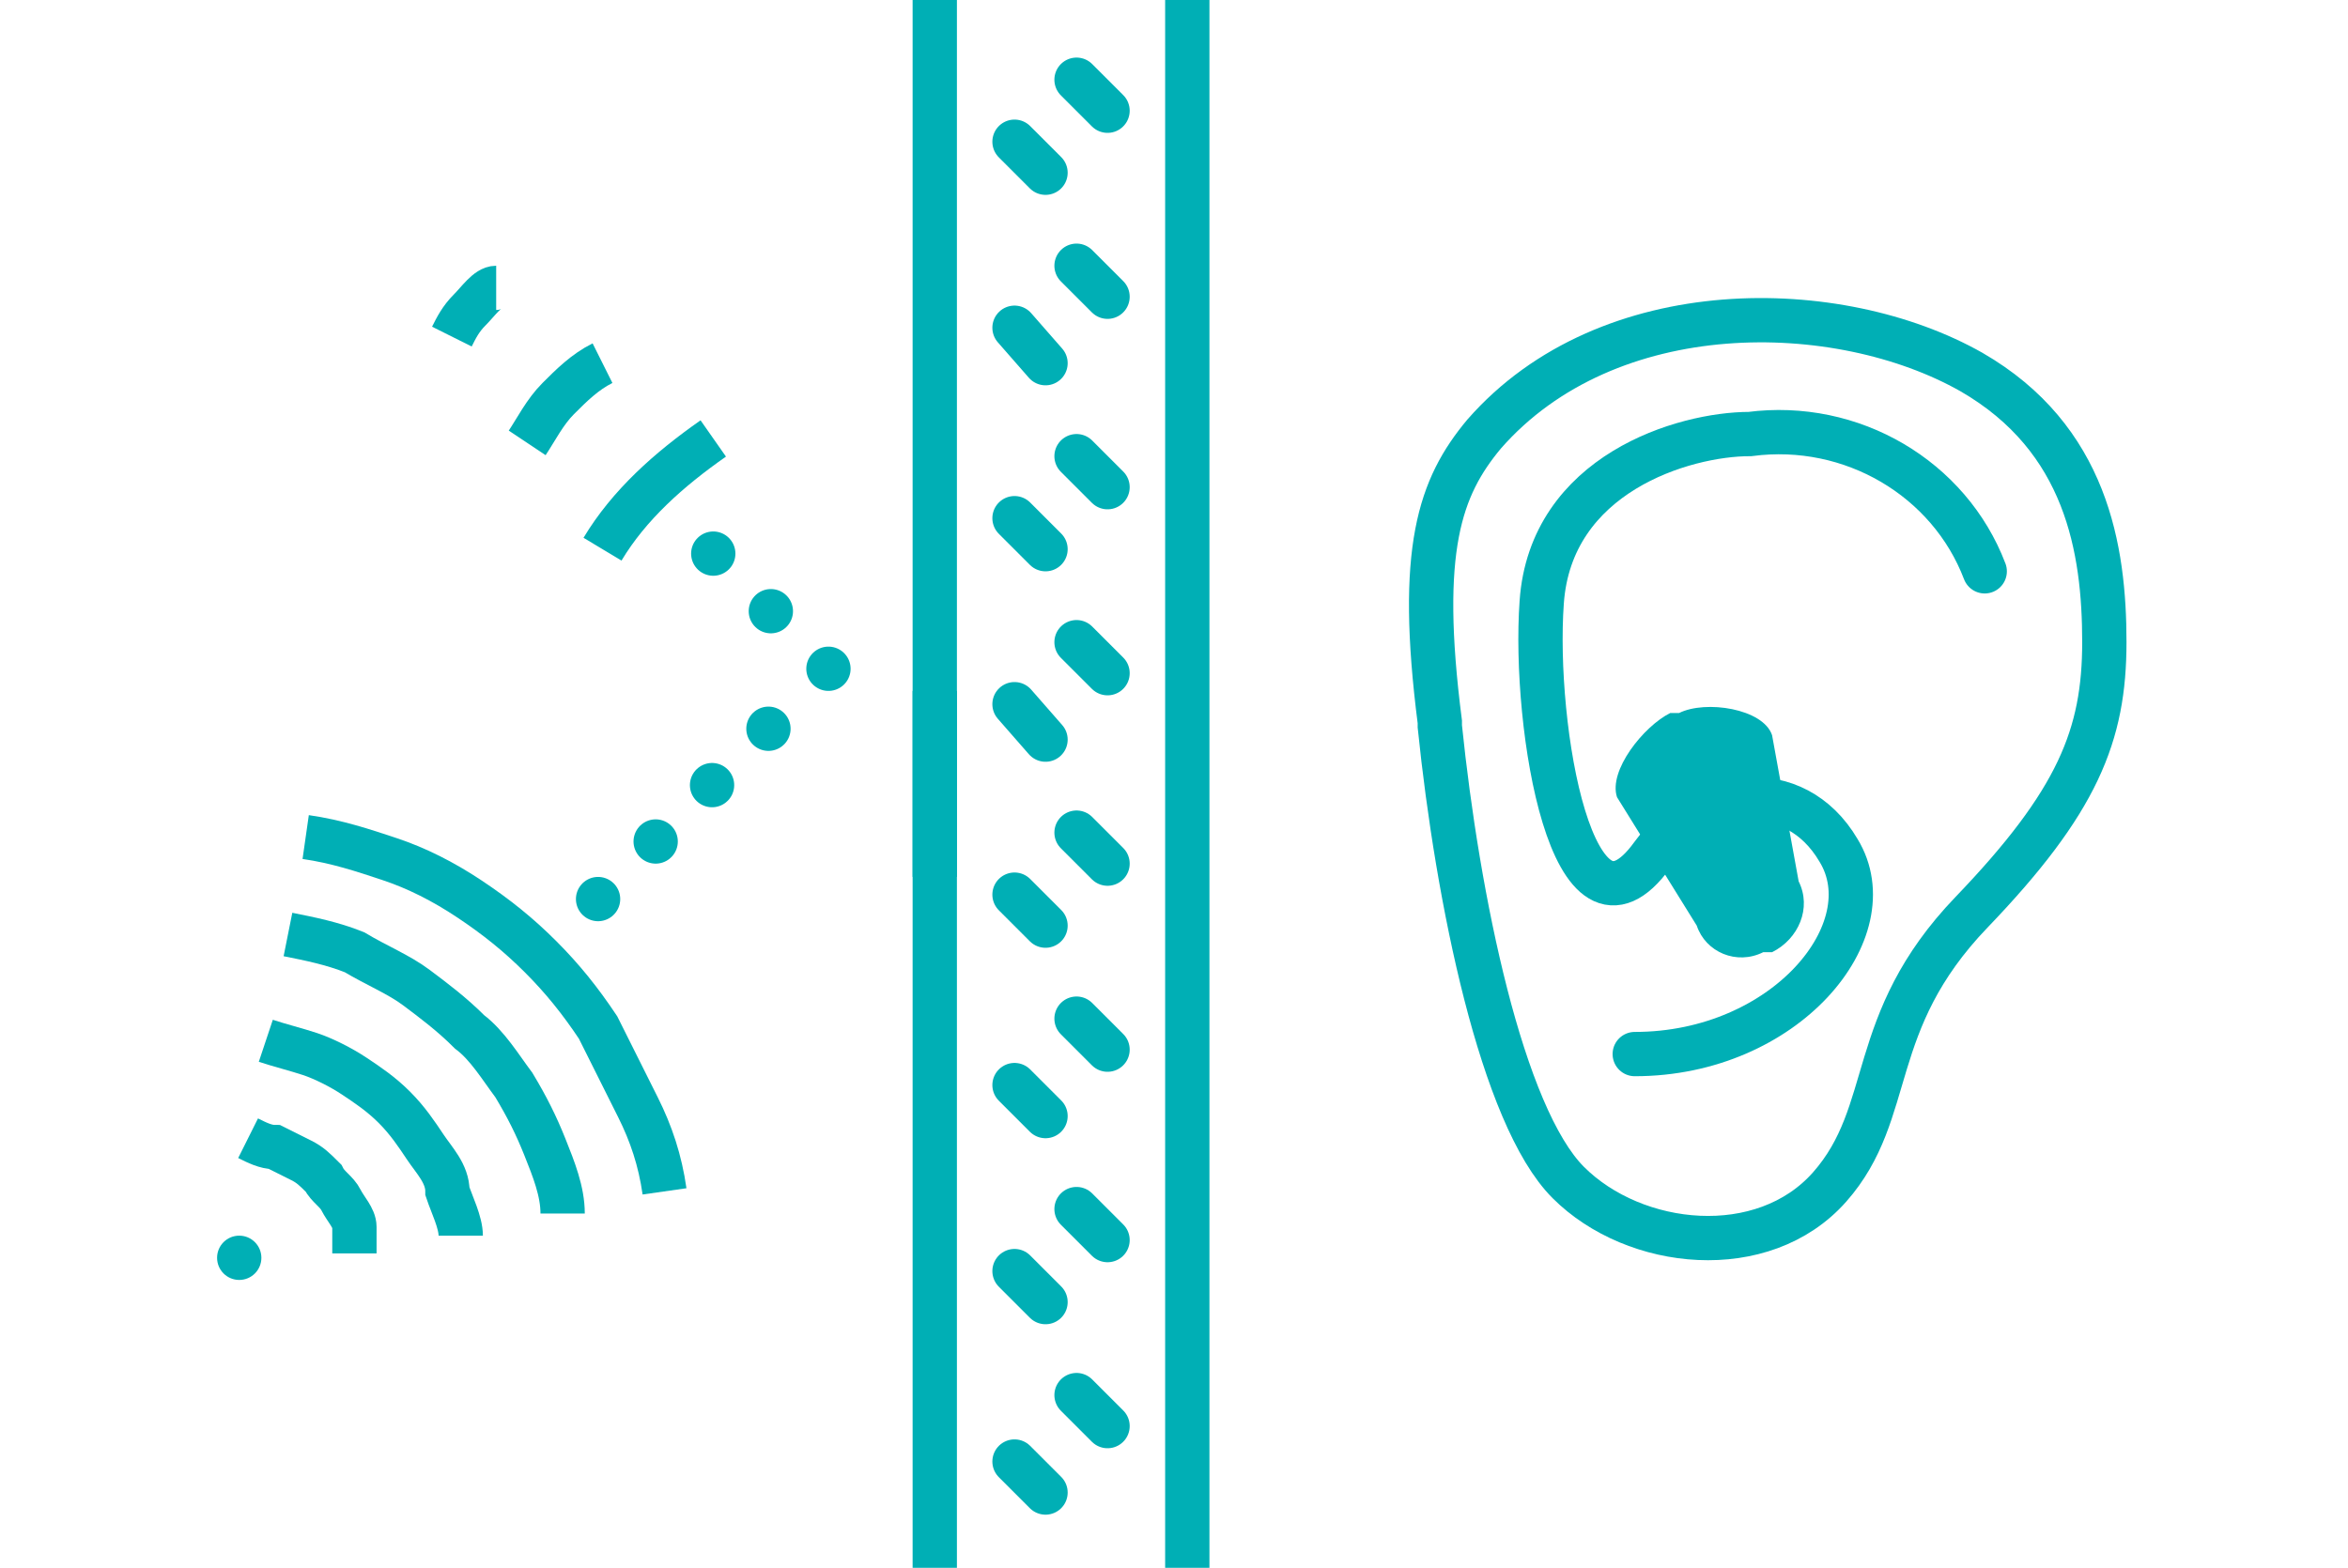
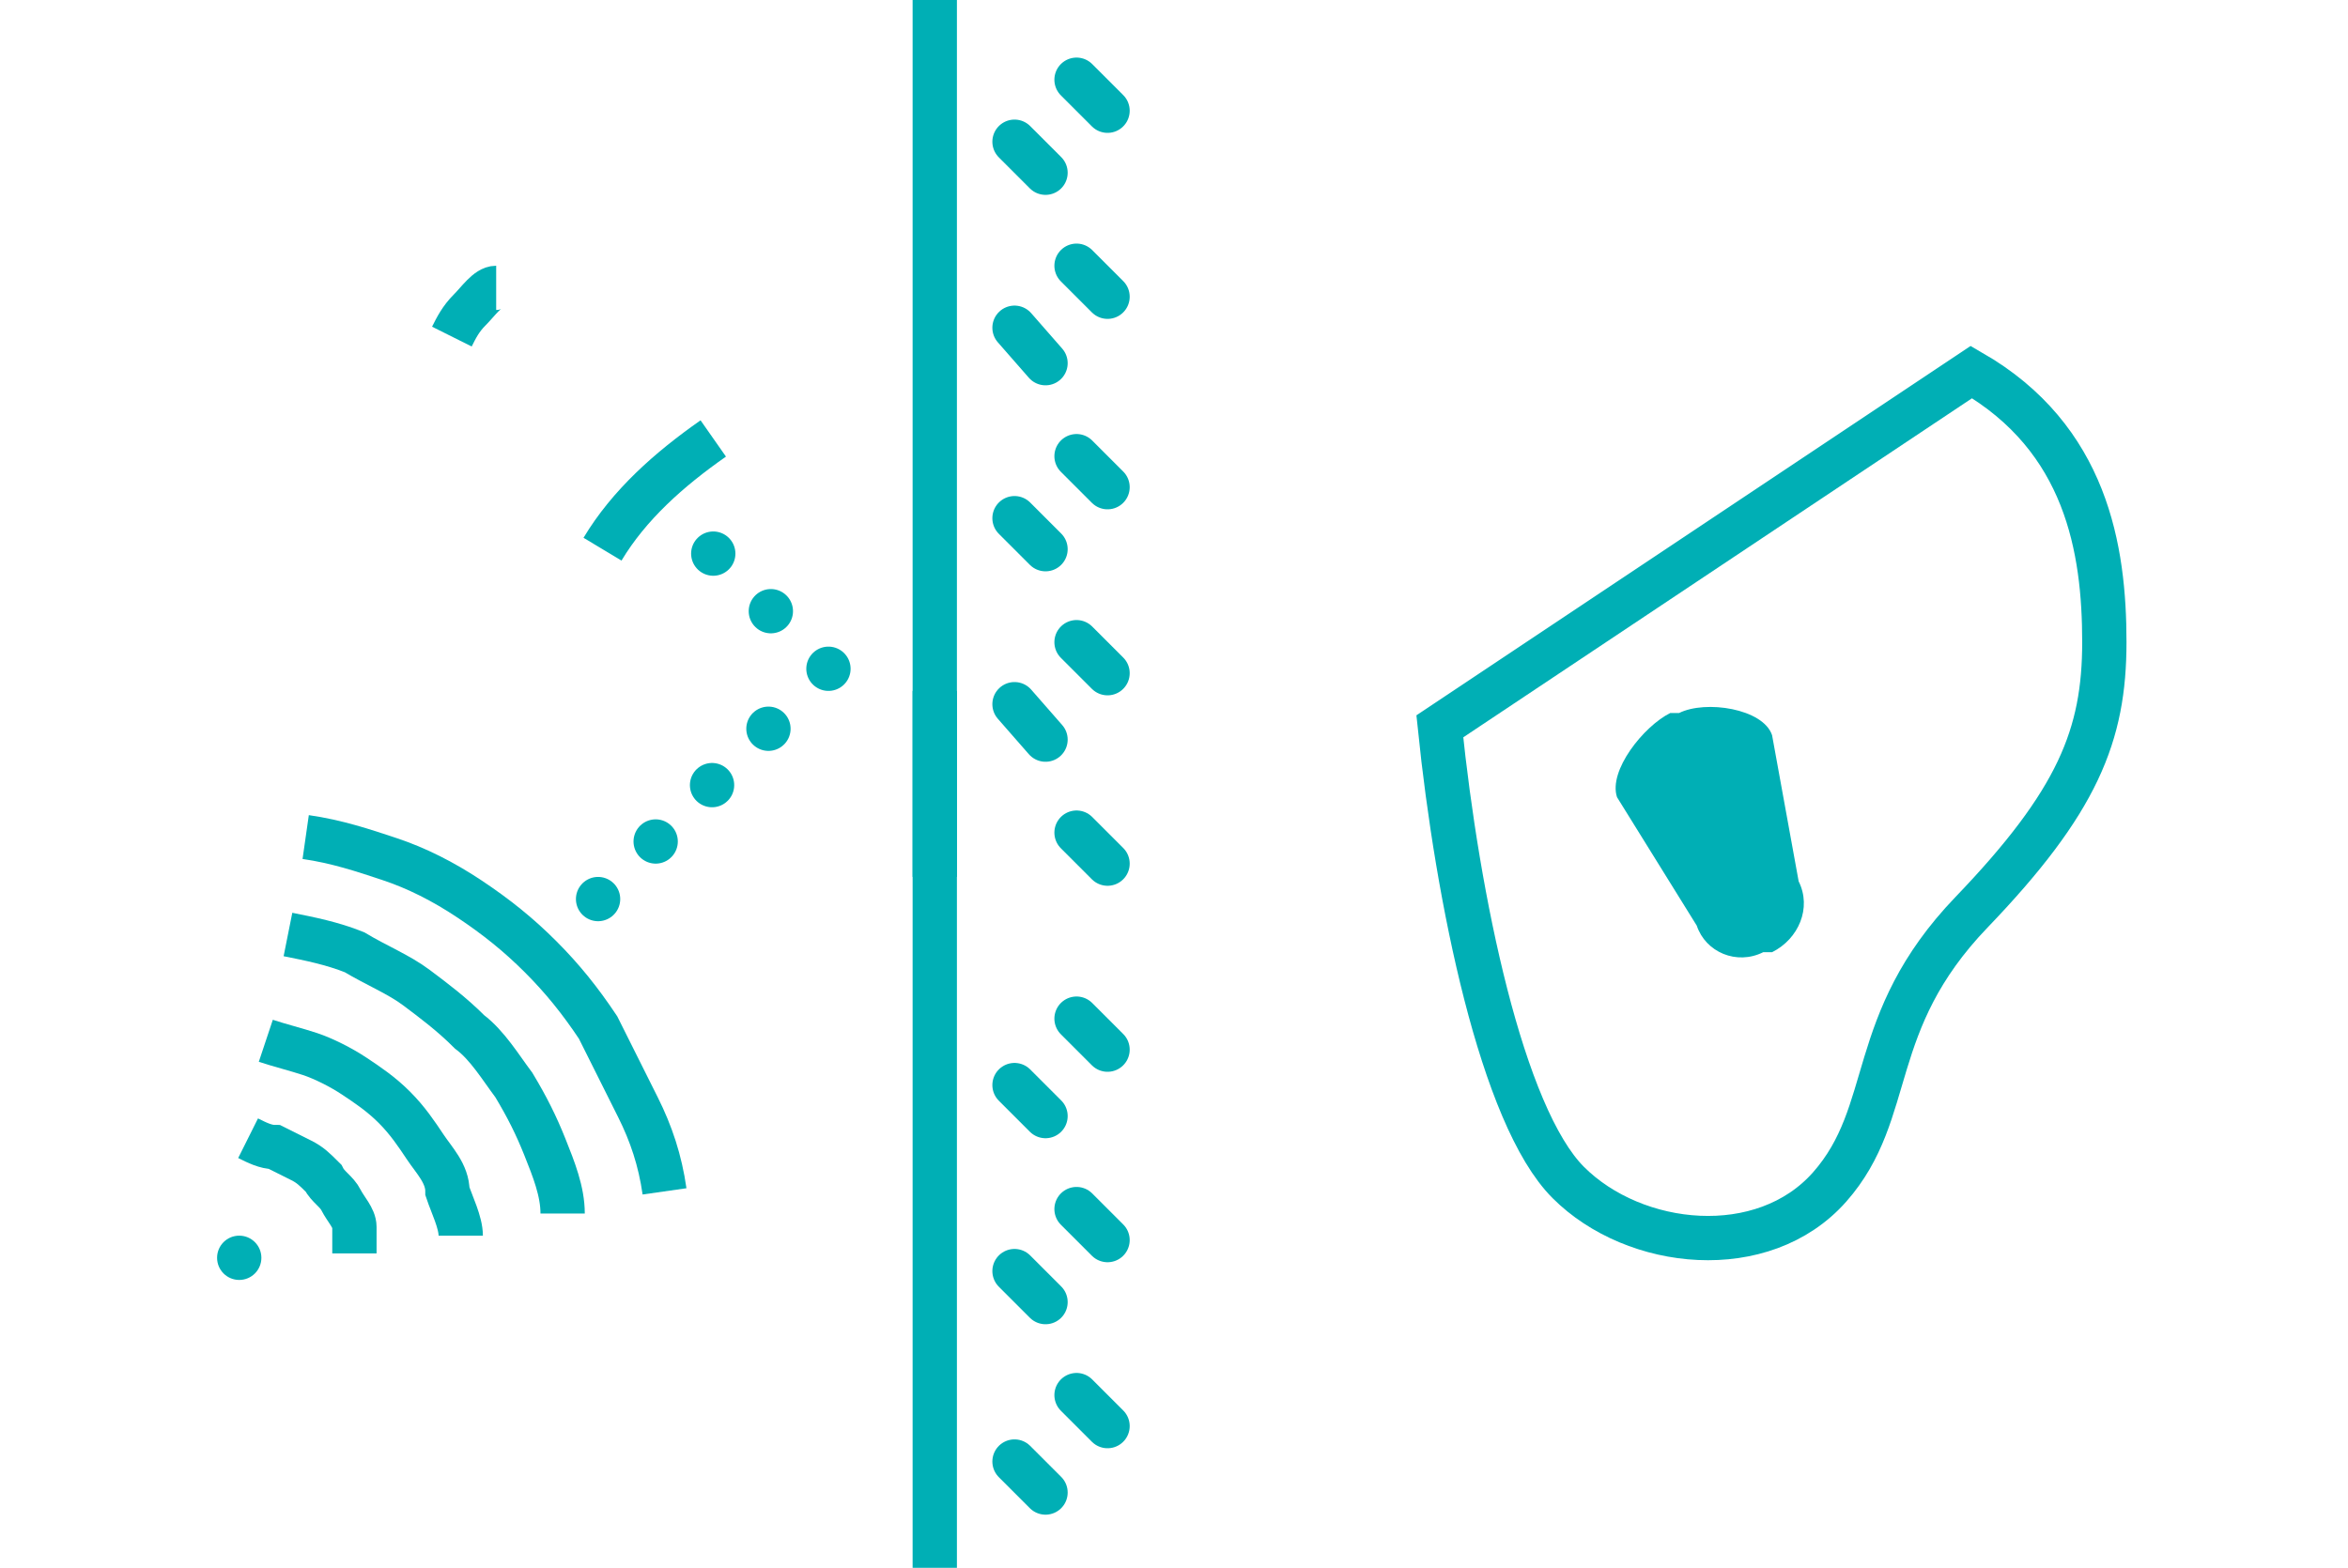
<svg xmlns="http://www.w3.org/2000/svg" id="Laag_1" version="1.1" viewBox="0 0 53 35.4">
  <defs>
    <style>
      .st0, .st1, .st2, .st3, .st4 {
        fill: none;
      }

      .st1 {
        stroke-dasharray: 0 1.8;
      }

      .st1, .st2, .st3 {
        stroke-linecap: round;
      }

      .st1, .st2, .st3, .st4 {
        stroke: #00afb5;
      }

      .st1, .st2, .st4 {
        stroke-miterlimit: 10;
      }

      .st5 {
        fill: #00afb5;
      }

      .st3 {
        stroke-linejoin: round;
      }
    </style>
  </defs>
  <g id="f37d93da-eac6-4838-beca-36391e7628ed">
    <g id="b9fbfb2b-126f-44c3-960b-61f6b018d283">
      <line class="st4" x1="21.1" y1="35.4" x2="21.1" y2="0" />
-       <line class="st4" x1="26.8" y1="35.4" x2="26.8" y2="0" />
      <line class="st3" x1="24.3" y1="1.8" x2="25" y2="2.5" />
      <line class="st3" x1="22.9" y1="3.2" x2="23.6" y2="3.9" />
      <line class="st3" x1="24.3" y1="6" x2="25" y2="6.7" />
      <line class="st3" x1="22.9" y1="7.4" x2="23.6" y2="8.2" />
      <line class="st3" x1="24.3" y1="10.3" x2="25" y2="11" />
      <line class="st3" x1="22.9" y1="11.7" x2="23.6" y2="12.4" />
      <line class="st3" x1="24.3" y1="14.5" x2="25" y2="15.2" />
      <line class="st3" x1="22.9" y1="15.9" x2="23.6" y2="16.7" />
      <line class="st3" x1="24.3" y1="18.8" x2="25" y2="19.5" />
-       <line class="st3" x1="22.9" y1="20.2" x2="23.6" y2="20.9" />
      <line class="st3" x1="24.3" y1="23" x2="25" y2="23.7" />
      <line class="st3" x1="22.9" y1="24.5" x2="23.6" y2="25.2" />
      <line class="st3" x1="24.3" y1="27.3" x2="25" y2="28" />
      <line class="st3" x1="22.9" y1="28.7" x2="23.6" y2="29.4" />
      <line class="st3" x1="24.3" y1="31.5" x2="25" y2="32.2" />
      <line class="st3" x1="22.9" y1="33" x2="23.6" y2="33.7" />
      <line class="st4" x1="21.1" y1="15.6" x2="21.1" y2="19.8" />
      <path class="st4" d="M11.2,6.5c-.2,0-.4.3-.6.5s-.3.4-.4.6" />
      <path class="st4" d="M16.1,9.9c-1,.7-1.9,1.5-2.5,2.5" />
-       <path class="st4" d="M13.6,8.2c-.4.2-.7.5-1,.8s-.5.7-.7,1" />
      <path class="st4" d="M8,28.3v-.6c0-.2-.2-.4-.3-.6s-.3-.3-.4-.5c-.2-.2-.3-.3-.5-.4s-.4-.2-.6-.3c-.2,0-.4-.1-.6-.2" />
      <path class="st4" d="M12.7,27.4c0-.5-.2-1-.4-1.5s-.4-.9-.7-1.4c-.3-.4-.6-.9-1-1.2-.4-.4-.8-.7-1.2-1s-.9-.5-1.4-.8c-.5-.2-1-.3-1.5-.4" />
      <path class="st4" d="M15,26.9c-.1-.7-.3-1.3-.6-1.9l-.9-1.8c-.4-.6-.8-1.1-1.3-1.6s-1-.9-1.6-1.3-1.2-.7-1.8-.9c-.6-.2-1.2-.4-1.9-.5" />
      <path class="st4" d="M10.4,27.9c0-.3-.2-.7-.3-1,0-.4-.3-.7-.5-1s-.4-.6-.7-.9-.6-.5-.9-.7c-.3-.2-.7-.4-1-.5s-.7-.2-1-.3" />
      <circle class="st5" cx="5.4" cy="28.4" r=".5" />
      <line class="st2" x1="13.5" y1="20.3" x2="13.5" y2="20.3" />
      <line class="st1" x1="14.8" y1="19" x2="18.1" y2="15.7" />
      <line class="st2" x1="18.7" y1="15.1" x2="18.7" y2="15.1" />
      <line class="st1" x1="17.4" y1="13.8" x2="16.8" y2="13.1" />
      <line class="st2" x1="16.1" y1="12.5" x2="16.1" y2="12.5" />
-       <path class="st4" d="M32.5,16.4c.4,3.9,1.4,8.8,2.9,10.3s4.4,1.8,5.9.1.8-3.7,3.2-6.2,3-4,3-6.1-.4-4.6-3-6.1c-3-1.7-8.2-1.8-11,1.4-1,1.2-1.5,2.6-1,6.5h0Z" />
-       <path class="st2" d="M44.8,12.9c-.8-2.1-3-3.4-5.3-3.1-1.5,0-4.5.9-4.7,3.8-.2,2.8.7,8.2,2.5,5.7,1.1-1.5,3.2-1.8,4.2-.1,1.1,1.8-1.2,4.6-4.6,4.6" />
+       <path class="st4" d="M32.5,16.4c.4,3.9,1.4,8.8,2.9,10.3s4.4,1.8,5.9.1.8-3.7,3.2-6.2,3-4,3-6.1-.4-4.6-3-6.1h0Z" />
      <path class="st5" d="M36.5,18l1.8,2.9c.2.6.9.9,1.5.6h.2c.6-.3.9-1,.6-1.6h0l-.6-3.3c-.2-.6-1.5-.8-2.1-.5h-.2c-.6.3-1.4,1.3-1.2,1.9Z" />
    </g>
  </g>
  <rect class="st0" x="-.3" y="-.1" width="53" height="35.4" />
</svg>